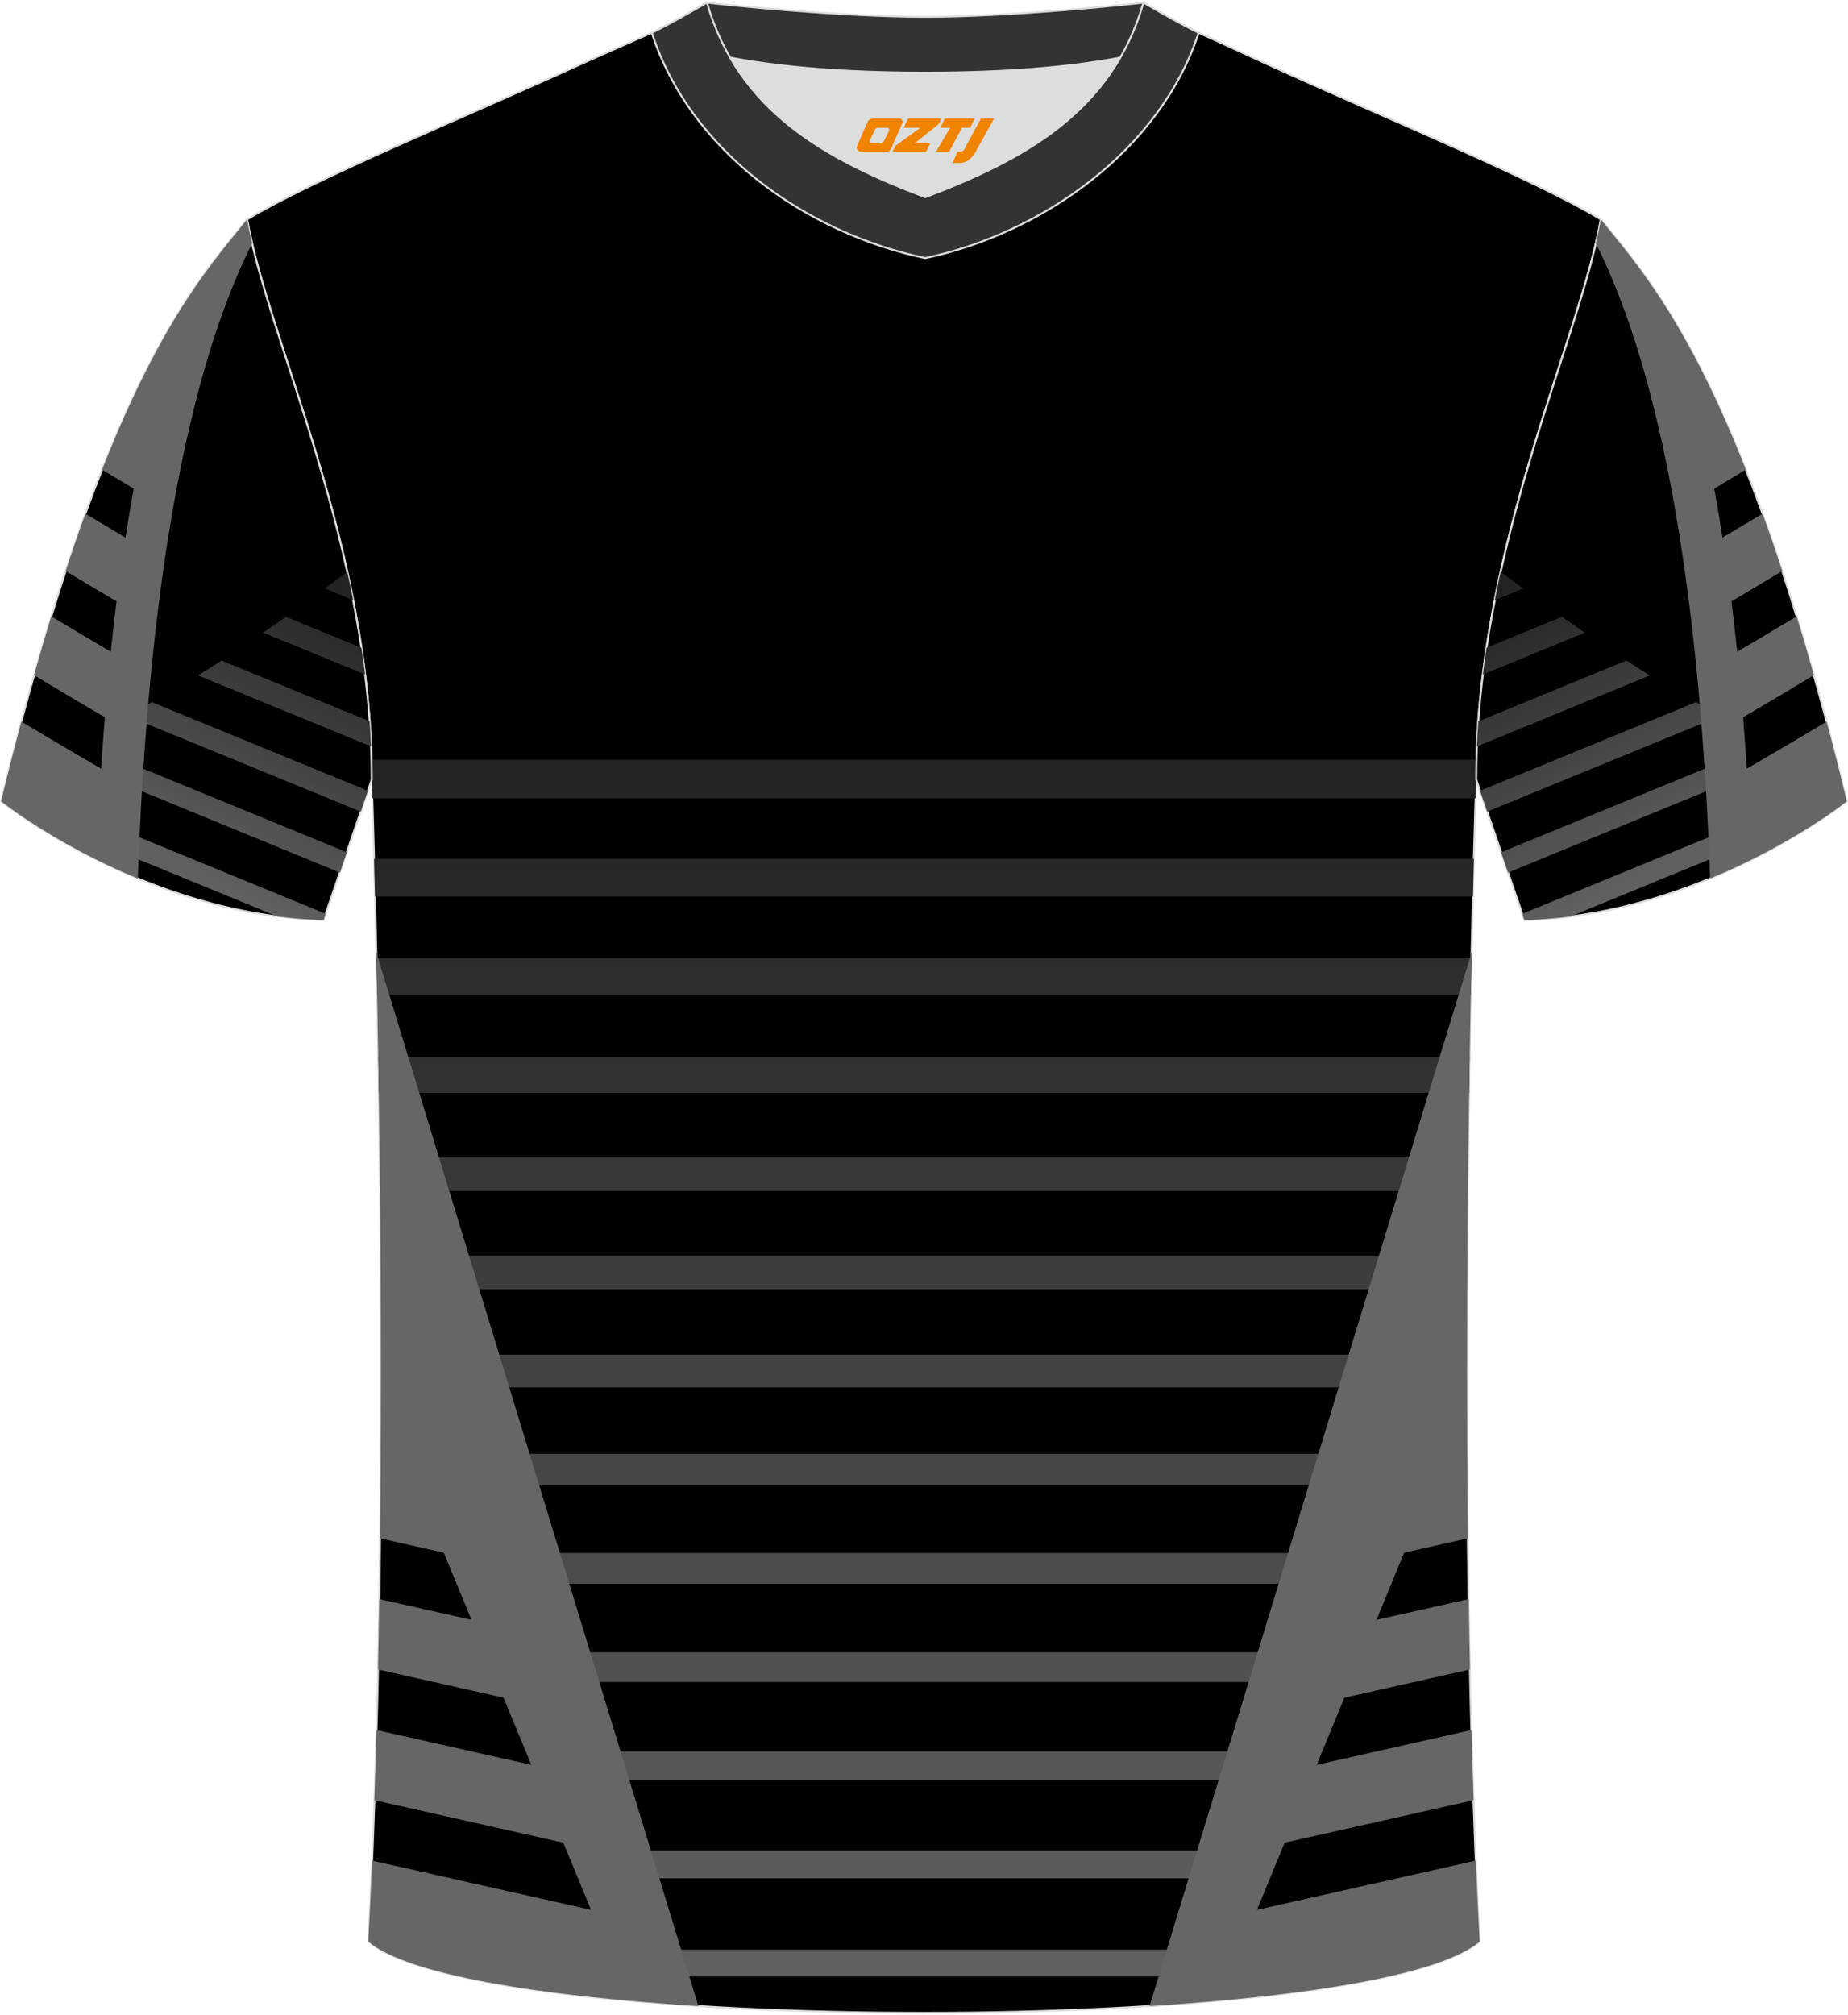
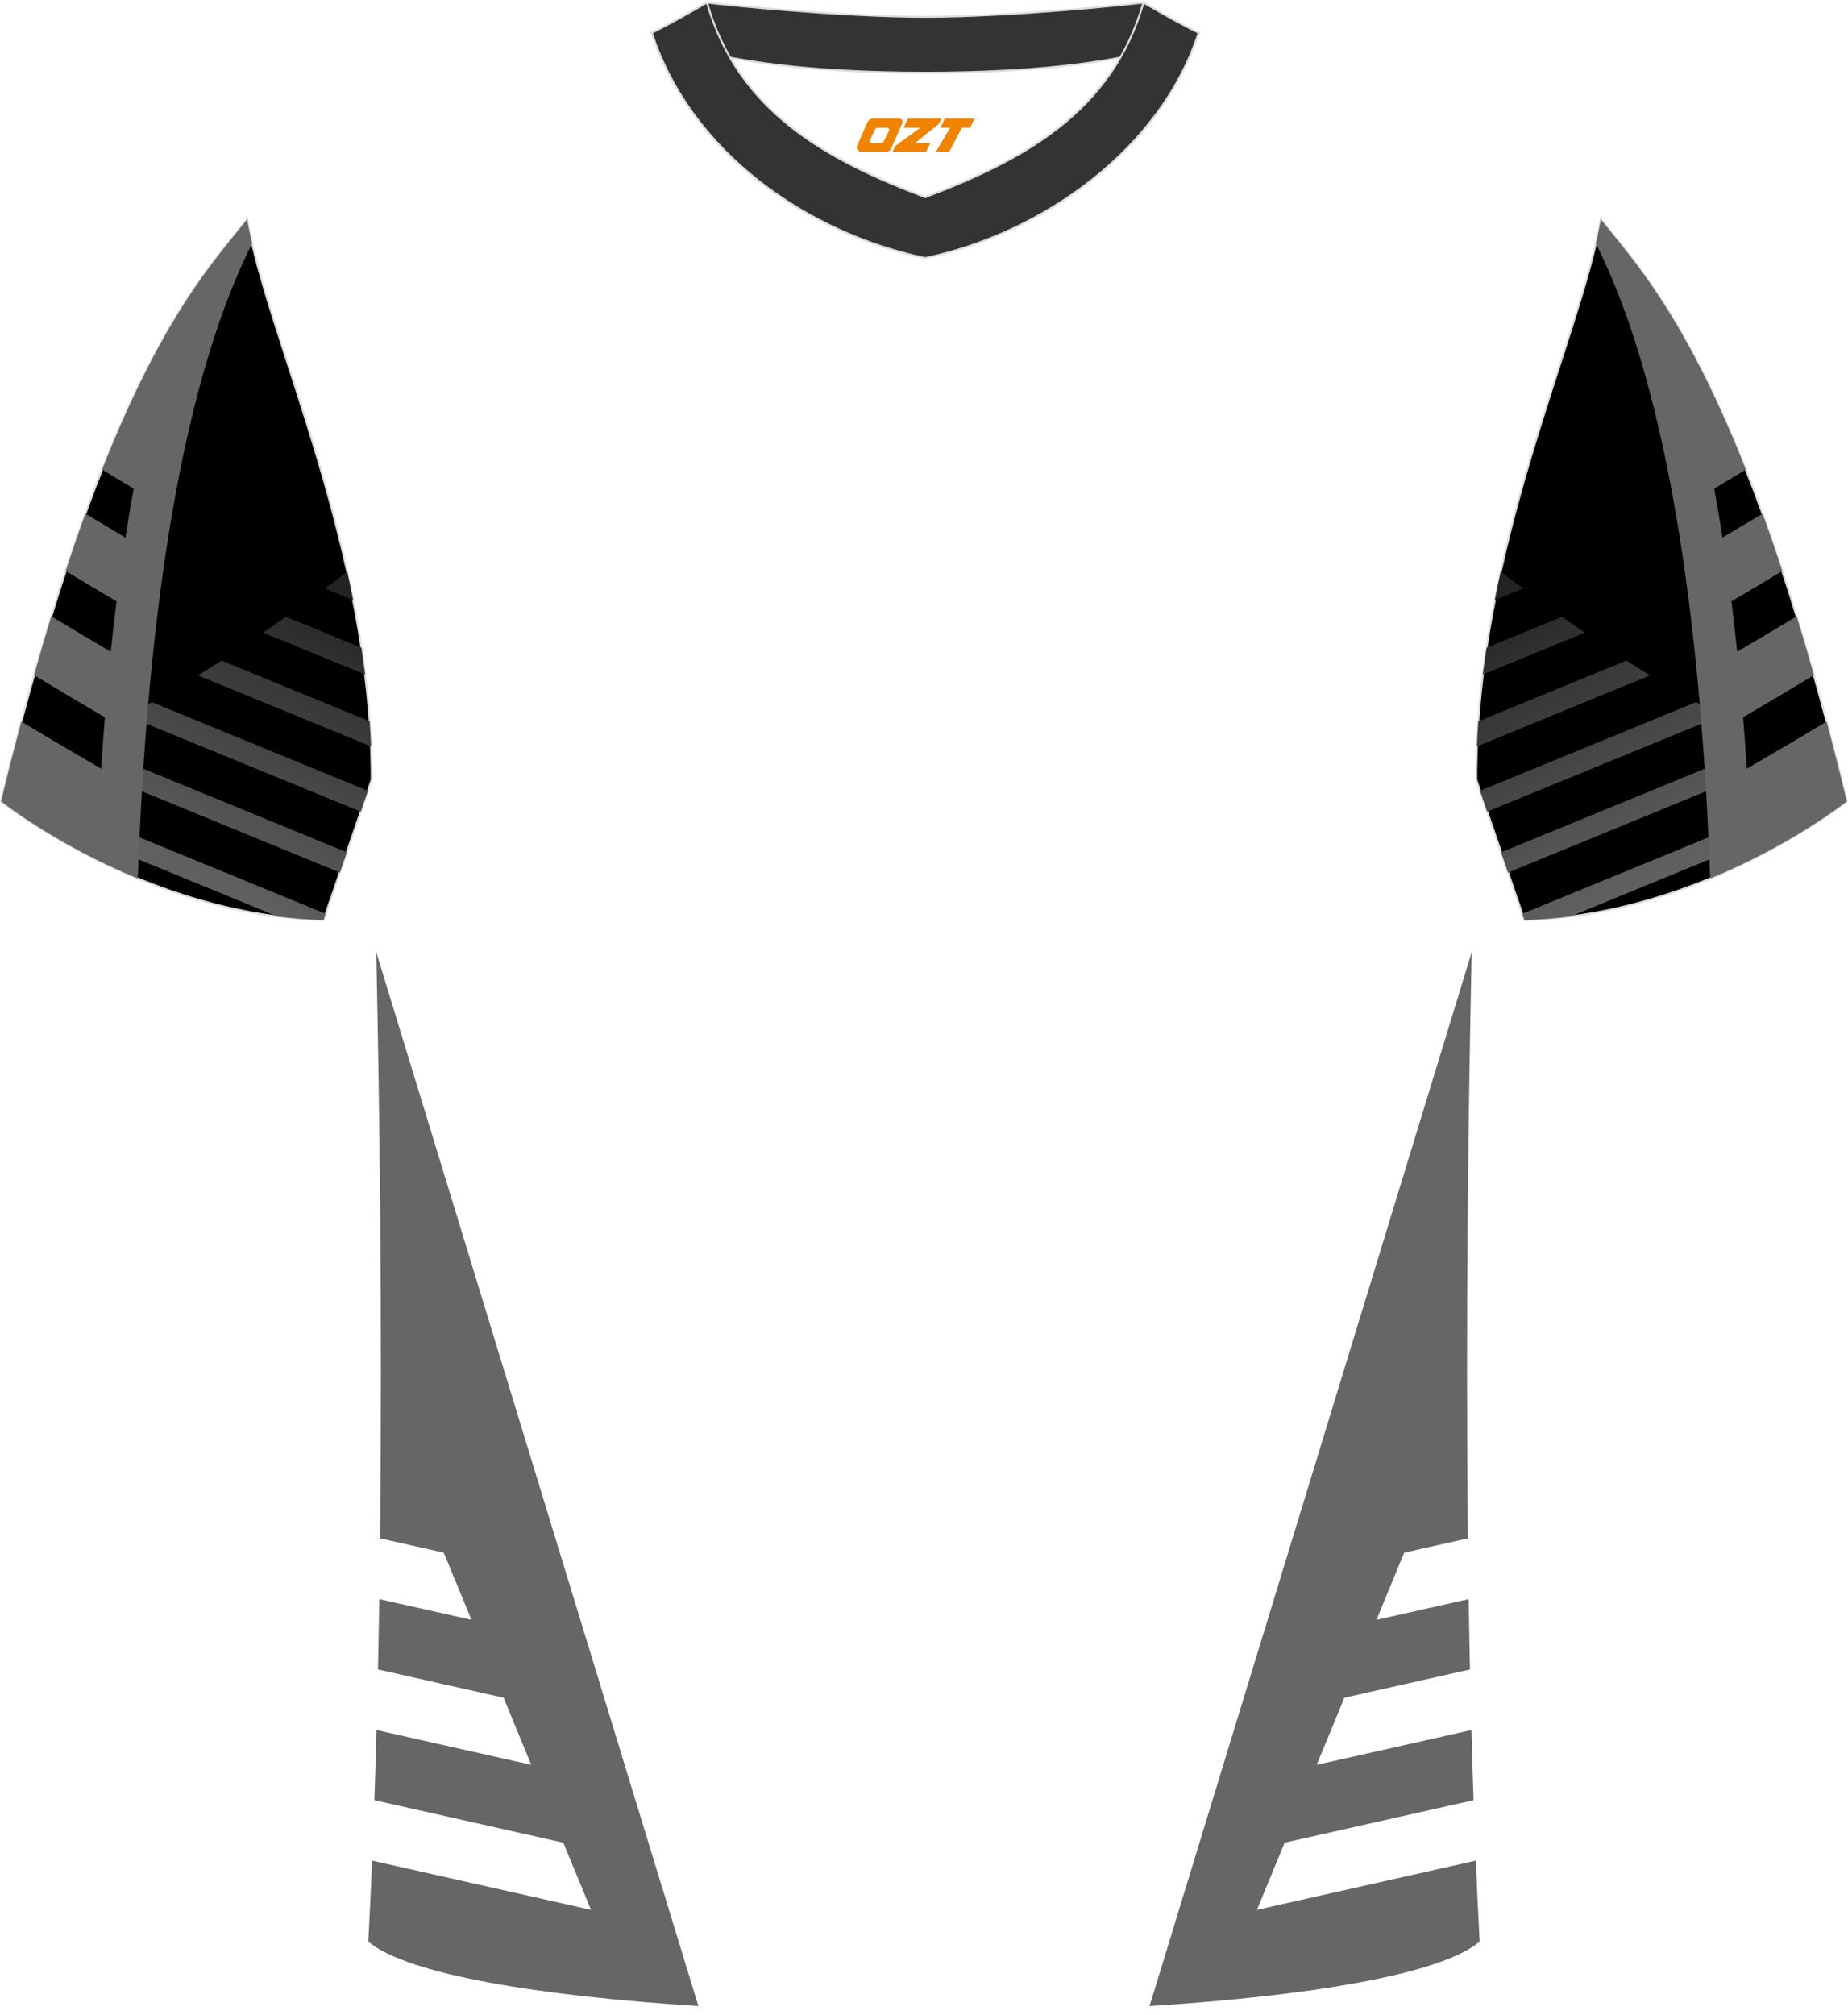
<svg xmlns="http://www.w3.org/2000/svg" version="1.1" id="图层_1" x="0px" y="0px" width="378px" height="412px" viewBox="0 0 378.12 411.7" enable-background="new 0 0 378.12 411.7" xml:space="preserve">
  <g>
-     <path fill-rule="evenodd" clip-rule="evenodd" stroke="#DCDDDD" stroke-width="0.4" stroke-miterlimit="22.926" d="M75.36,396.92   c5.36-101,0.7-237.67,0.7-237.67c0-47.62-21.24-89.93-25.5-114.6c13.63-8.23,45.28-21.25,67.14-31.23   c5.55-2.52,11.68-5.18,15.66-6.93c17.52-0.32,25.34,1.25,55.54,1.25h0.31c30.2,0,38.53-1.57,56.04-1.25   c3.98,1.76,9.6,4.41,15.15,6.93c21.87,9.98,53.51,23,67.14,31.23c-4.27,24.67-25.5,66.98-25.5,114.6c0,0-4.66,136.67,0.7,237.67   C279.68,416.36,98.43,416.36,75.36,396.92z" />
    <linearGradient id="SVGID_1_" gradientUnits="userSpaceOnUse" x1="189.054" y1="254.48" x2="189.054" y2="11.428" gradientTransform="matrix(1 0 0 -1 0 413.311)">
      <stop offset="0" style="stop-color:#232323" />
      <stop offset="1" style="stop-color:#606060" />
    </linearGradient>
-     <path fill-rule="evenodd" clip-rule="evenodd" fill="url(#SVGID_1_)" d="M76.01,155.19h226.08c-0.03,1.35-0.05,2.7-0.05,4.06   c0,0-0.05,1.34-0.12,3.82H76.18c-0.08-2.48-0.12-3.82-0.12-3.82C76.06,157.89,76.04,156.53,76.01,155.19L76.01,155.19z    M77.51,223.32c-0.04-2.48-0.07-4.91-0.11-7.29h223.31c-0.04,2.38-0.08,4.81-0.11,7.29H77.51L77.51,223.32z M77.17,203.24   c-0.05-2.59-0.1-5.08-0.15-7.49h224.07c-0.05,2.4-0.1,4.9-0.15,7.49H77.17L77.17,203.24z M76.73,183.16   c-0.07-2.78-0.13-5.34-0.19-7.69h225.03c-0.06,2.34-0.13,4.91-0.19,7.69H76.73L76.73,183.16z M296.43,243.4H81.67l-2.3-7.08h219.35   L296.43,243.4L296.43,243.4L296.43,243.4z M289.91,263.49H88.18l-2.23-6.88h206.19L289.91,263.49L289.91,263.49L289.91,263.49z    M283.4,283.57H94.7l-2.17-6.69h193.04L283.4,283.57L283.4,283.57L283.4,283.57z M276.89,303.65H101.21l-2.1-6.49h179.9   L276.89,303.65L276.89,303.65L276.89,303.65z M270.38,323.74H107.72l-2.04-6.29h166.75L270.38,323.74L270.38,323.74L270.38,323.74z    M263.87,343.82H114.23l-1.97-6.08h153.6L263.87,343.82L263.87,343.82L263.87,343.82z M257.36,363.9H120.74l-1.91-5.88h140.44   L257.36,363.9L257.36,363.9L257.36,363.9z M250.85,383.98h-123.6l-1.84-5.69H252.7L250.85,383.98L250.85,383.98L250.85,383.98z    M244.33,404.06H133.76l-1.78-5.49h114.14L244.33,404.06L244.33,404.06z" />
    <path fill-rule="evenodd" clip-rule="evenodd" fill="#666666" d="M108.7,360.77l-31.66-7.12c-0.13,4.81-0.27,9.6-0.44,14.35   l38.66,8.69l5.67,13.74l-44.79-10.07c-0.23,5.6-0.49,11.13-0.78,16.56c7.97,6.72,34.84,11.11,67.54,13.19L76.99,194.55   c0.63,29.43,1.27,73.85,0.77,119.89l13.04,2.93l5.67,13.74l-18.87-4.24c-0.07,4.8-0.16,9.6-0.26,14.39l25.7,5.78L108.7,360.77z" />
    <path fill-rule="evenodd" clip-rule="evenodd" fill="#666666" d="M269.41,360.77l31.66-7.12c0.13,4.81,0.27,9.6,0.44,14.35   l-38.66,8.69l-5.67,13.74l44.79-10.07c0.23,5.6,0.49,11.13,0.78,16.56c-7.97,6.72-34.84,11.11-67.54,13.19l65.91-215.56   c-0.63,29.43-1.27,73.85-0.77,119.89l-13.04,2.93l-5.67,13.74l18.87-4.24c0.07,4.8,0.16,9.6,0.26,14.39l-25.7,5.78L269.41,360.77z" />
-     <path fill-rule="evenodd" clip-rule="evenodd" fill="#DCDDDD" d="M149.39,11.57c8.45,14.62,23.39,22.27,39.92,28.55   c16.55-6.29,31.48-13.92,39.92-28.56c-8.65,1.66-21.45,3.09-39.92,3.09C170.84,14.66,158.04,13.23,149.39,11.57z" />
    <path fill-rule="evenodd" clip-rule="evenodd" fill="#333332" stroke="#DCDDDD" stroke-width="0.4" stroke-miterlimit="22.926" d="   M189.31,3.23c-17.28,0-41.78-2.53-44.66-2.93c0,0-5.53,4.46-11.29,6.19c0,0,11.78,8.17,55.95,8.17s55.95-8.17,55.95-8.17   c-5.76-1.72-11.29-6.19-11.29-6.19C231.08,0.7,206.59,3.23,189.31,3.23z" />
    <path fill-rule="evenodd" clip-rule="evenodd" fill="#333332" stroke="#DCDDDD" stroke-width="0.4" stroke-miterlimit="22.926" d="   M189.31,52.58c23.96-5.08,48.15-22.11,55.95-46.09c-4.43-2.13-11.29-6.19-11.29-6.19c-6.4,22.33-24.3,32.08-44.66,39.82   c-20.33-7.73-38.27-17.52-44.66-39.82c0,0-6.86,4.05-11.29,6.19C141.27,30.84,164.96,47.42,189.31,52.58z" />
    <g>
      <path fill-rule="evenodd" clip-rule="evenodd" stroke="#DCDDDD" stroke-width="0.4" stroke-miterlimit="22.926" d="M50.56,44.65    C40.36,57.41,21.31,76.96,0.22,163.67c0,0,29.08,23.29,65.98,24.31c0,0,7.14-20.75,9.86-28.74    C76.06,111.64,54.83,69.32,50.56,44.65z" />
      <linearGradient id="SVGID_2_" gradientUnits="userSpaceOnUse" x1="69.593" y1="292.805" x2="40.225" y2="234.827" gradientTransform="matrix(1 0 0 -1 0 413.311)">
        <stop offset="0" style="stop-color:#232323" />
        <stop offset="1" style="stop-color:#606060" />
      </linearGradient>
      <path fill-rule="evenodd" clip-rule="evenodd" fill="url(#SVGID_2_)" d="M56.78,187.24c3.07,0.39,6.21,0.65,9.42,0.74l0.44-1.29    l-44.8-18.38c-0.34,1.85-0.73,3.11-1.22,3.33l-0.12,0.71L56.78,187.24L56.78,187.24L56.78,187.24z M69.55,178.26l-46.57-19.11    c0.16-1.54,0.32-3.08,0.48-4.53l47.51,19.49L69.55,178.26L69.55,178.26L69.55,178.26z M73.82,165.8l1.46-4.27l-44.19-18.12    c-1.8,0.97-3.56,1.88-5.27,2.71L73.82,165.8L73.82,165.8L73.82,165.8z M75.92,152.46l-35.4-14.53c1.59-0.98,3.19-1.99,4.81-3.04    l30.3,12.43C75.75,149.03,75.85,150.74,75.92,152.46L75.92,152.46L75.92,152.46z M74.7,137.74c-0.23-1.83-0.48-3.65-0.75-5.46    l-15.45-6.34c-1.55,1.1-3.1,2.19-4.64,3.25L74.7,137.74L74.7,137.74L74.7,137.74z M72.26,122.53c-0.38-1.95-0.79-3.88-1.21-5.79    h-0.01c-1.52,1.15-3.04,2.29-4.57,3.42L72.26,122.53z" />
      <path fill-rule="evenodd" clip-rule="evenodd" fill="#666666" d="M51.58,49.59c-17.6,35.01-22.04,92.75-23.39,129.88    c-17-7.02-27.96-15.79-27.96-15.79c1.39-5.72,2.77-11.14,4.14-16.3c6.24,3.75,11.9,7.06,16.33,9.63    c0.22-3.43,0.47-6.95,0.75-10.52c-4.22-2.47-9.18-5.4-14.48-8.6c1.19-4.21,2.36-8.21,3.53-12.03c4.4,2.65,8.53,5.09,12.17,7.23    c0.35-3.41,0.74-6.85,1.17-10.3c-3.22-1.9-6.73-3.99-10.4-6.21c1.36-4.15,2.71-8.06,4.04-11.72c2.86,1.72,5.61,3.36,8.19,4.88    c0.52-3.35,1.08-6.69,1.69-10.01c-2.08-1.24-4.24-2.53-6.47-3.88c12.43-31.47,22.97-42.8,29.69-51.19    C50.83,46.23,51.17,47.88,51.58,49.59z" />
    </g>
    <g>
      <path fill-rule="evenodd" clip-rule="evenodd" stroke="#DCDDDD" stroke-width="0.4" stroke-miterlimit="22.926" d="M327.55,44.65    c10.2,12.76,29.25,32.31,50.34,119.03c0,0-29.08,23.29-65.98,24.31c0,0-7.14-20.75-9.86-28.74    C302.05,111.64,323.28,69.32,327.55,44.65z" />
      <linearGradient id="SVGID_3_" gradientUnits="userSpaceOnUse" x1="-1117.134" y1="292.806" x2="-1146.502" y2="234.829" gradientTransform="matrix(-1 0 0 -1 -808.606 413.311)">
        <stop offset="0" style="stop-color:#232323" />
        <stop offset="1" style="stop-color:#606060" />
      </linearGradient>
      <path fill-rule="evenodd" clip-rule="evenodd" fill="url(#SVGID_3_)" d="M321.33,187.24L321.33,187.24l36.28-14.89l-0.12-0.71    c-0.49-0.22-0.88-1.48-1.22-3.33l-44.8,18.38l0.44,1.29C315.12,187.89,318.26,187.63,321.33,187.24L321.33,187.24z M308.56,178.26    L308.56,178.26l-1.42-4.15l47.51-19.49c0.16,1.45,0.32,2.99,0.48,4.53L308.56,178.26L308.56,178.26z M304.29,165.8L304.29,165.8    l48-19.69c-1.71-0.83-3.47-1.74-5.27-2.71l-44.19,18.13L304.29,165.8L304.29,165.8z M302.19,152.46L302.19,152.46    c0.07-1.72,0.17-3.43,0.29-5.14l30.3-12.43c1.62,1.05,3.22,2.06,4.81,3.04L302.19,152.46L302.19,152.46z M303.41,137.74    L303.41,137.74l20.84-8.55c-1.54-1.06-3.09-2.15-4.64-3.25l-15.45,6.34C303.89,134.09,303.64,135.91,303.41,137.74L303.41,137.74z     M311.64,120.16c-1.53-1.13-3.05-2.27-4.57-3.42h-0.01c-0.42,1.91-0.83,3.84-1.21,5.79L311.64,120.16z" />
      <path fill-rule="evenodd" clip-rule="evenodd" fill="#666666" d="M326.53,49.59c17.6,35.01,22.04,92.75,23.39,129.88    c17-7.02,27.96-15.79,27.96-15.79c-1.39-5.72-2.77-11.14-4.14-16.3c-6.24,3.75-11.9,7.06-16.33,9.63    c-0.22-3.43-0.47-6.95-0.75-10.52c4.22-2.47,9.18-5.4,14.48-8.6c-1.19-4.21-2.36-8.21-3.53-12.03c-4.4,2.65-8.53,5.09-12.17,7.23    c-0.35-3.41-0.74-6.85-1.17-10.3c3.22-1.9,6.73-3.99,10.4-6.21c-1.36-4.15-2.71-8.06-4.04-11.72c-2.86,1.72-5.61,3.36-8.19,4.88    c-0.52-3.35-1.08-6.69-1.69-10.01c2.08-1.24,4.24-2.53,6.47-3.88c-12.43-31.47-22.97-42.8-29.69-51.19    C327.28,46.23,326.94,47.88,326.53,49.59z" />
    </g>
  </g>
  <g>
-     <path fill="#F08300" d="M200.71,24.02l-3.4,6.3c-0.2,0.3-0.5,0.5-0.8,0.5h-0.6l-1,2.3h1.2c2,0.1,3.2-1.5,3.9-3L203.41,24.02h-2.5L200.71,24.02z" />
    <polygon fill="#F08300" points="193.51,24.02 ,199.41,24.02 ,198.51,25.92 ,196.81,25.92 ,194.21,30.82 ,191.51,30.82 ,194.41,25.92 ,192.41,25.92 ,193.31,24.02" />
    <polygon fill="#F08300" points="187.51,29.12 ,187.01,29.12 ,187.51,28.82 ,192.11,25.12 ,192.61,24.02 ,185.81,24.02 ,185.51,24.62 ,184.91,25.92 ,187.71,25.92 ,188.31,25.92 ,183.21,29.62    ,182.61,30.82 ,189.21,30.82 ,189.51,30.82 ,190.31,29.12" />
    <path fill="#F08300" d="M184.01,24.02H178.71C178.21,24.02,177.71,24.32,177.51,24.72L175.41,29.52C175.11,30.12,175.51,30.82,176.21,30.82h5.2c0.4,0,0.7-0.2,0.9-0.6L184.61,25.02C184.81,24.52,184.51,24.02,184.01,24.02z M181.91,26.52L180.81,28.72C180.61,29.02,180.31,29.12,180.21,29.12l-1.8,0C178.21,29.12,177.81,29.02,178.01,28.42l1-2.1c0.1-0.3,0.4-0.4,0.7-0.4h1.9   C181.81,25.92,182.01,26.22,181.91,26.52z" />
  </g>
</svg>